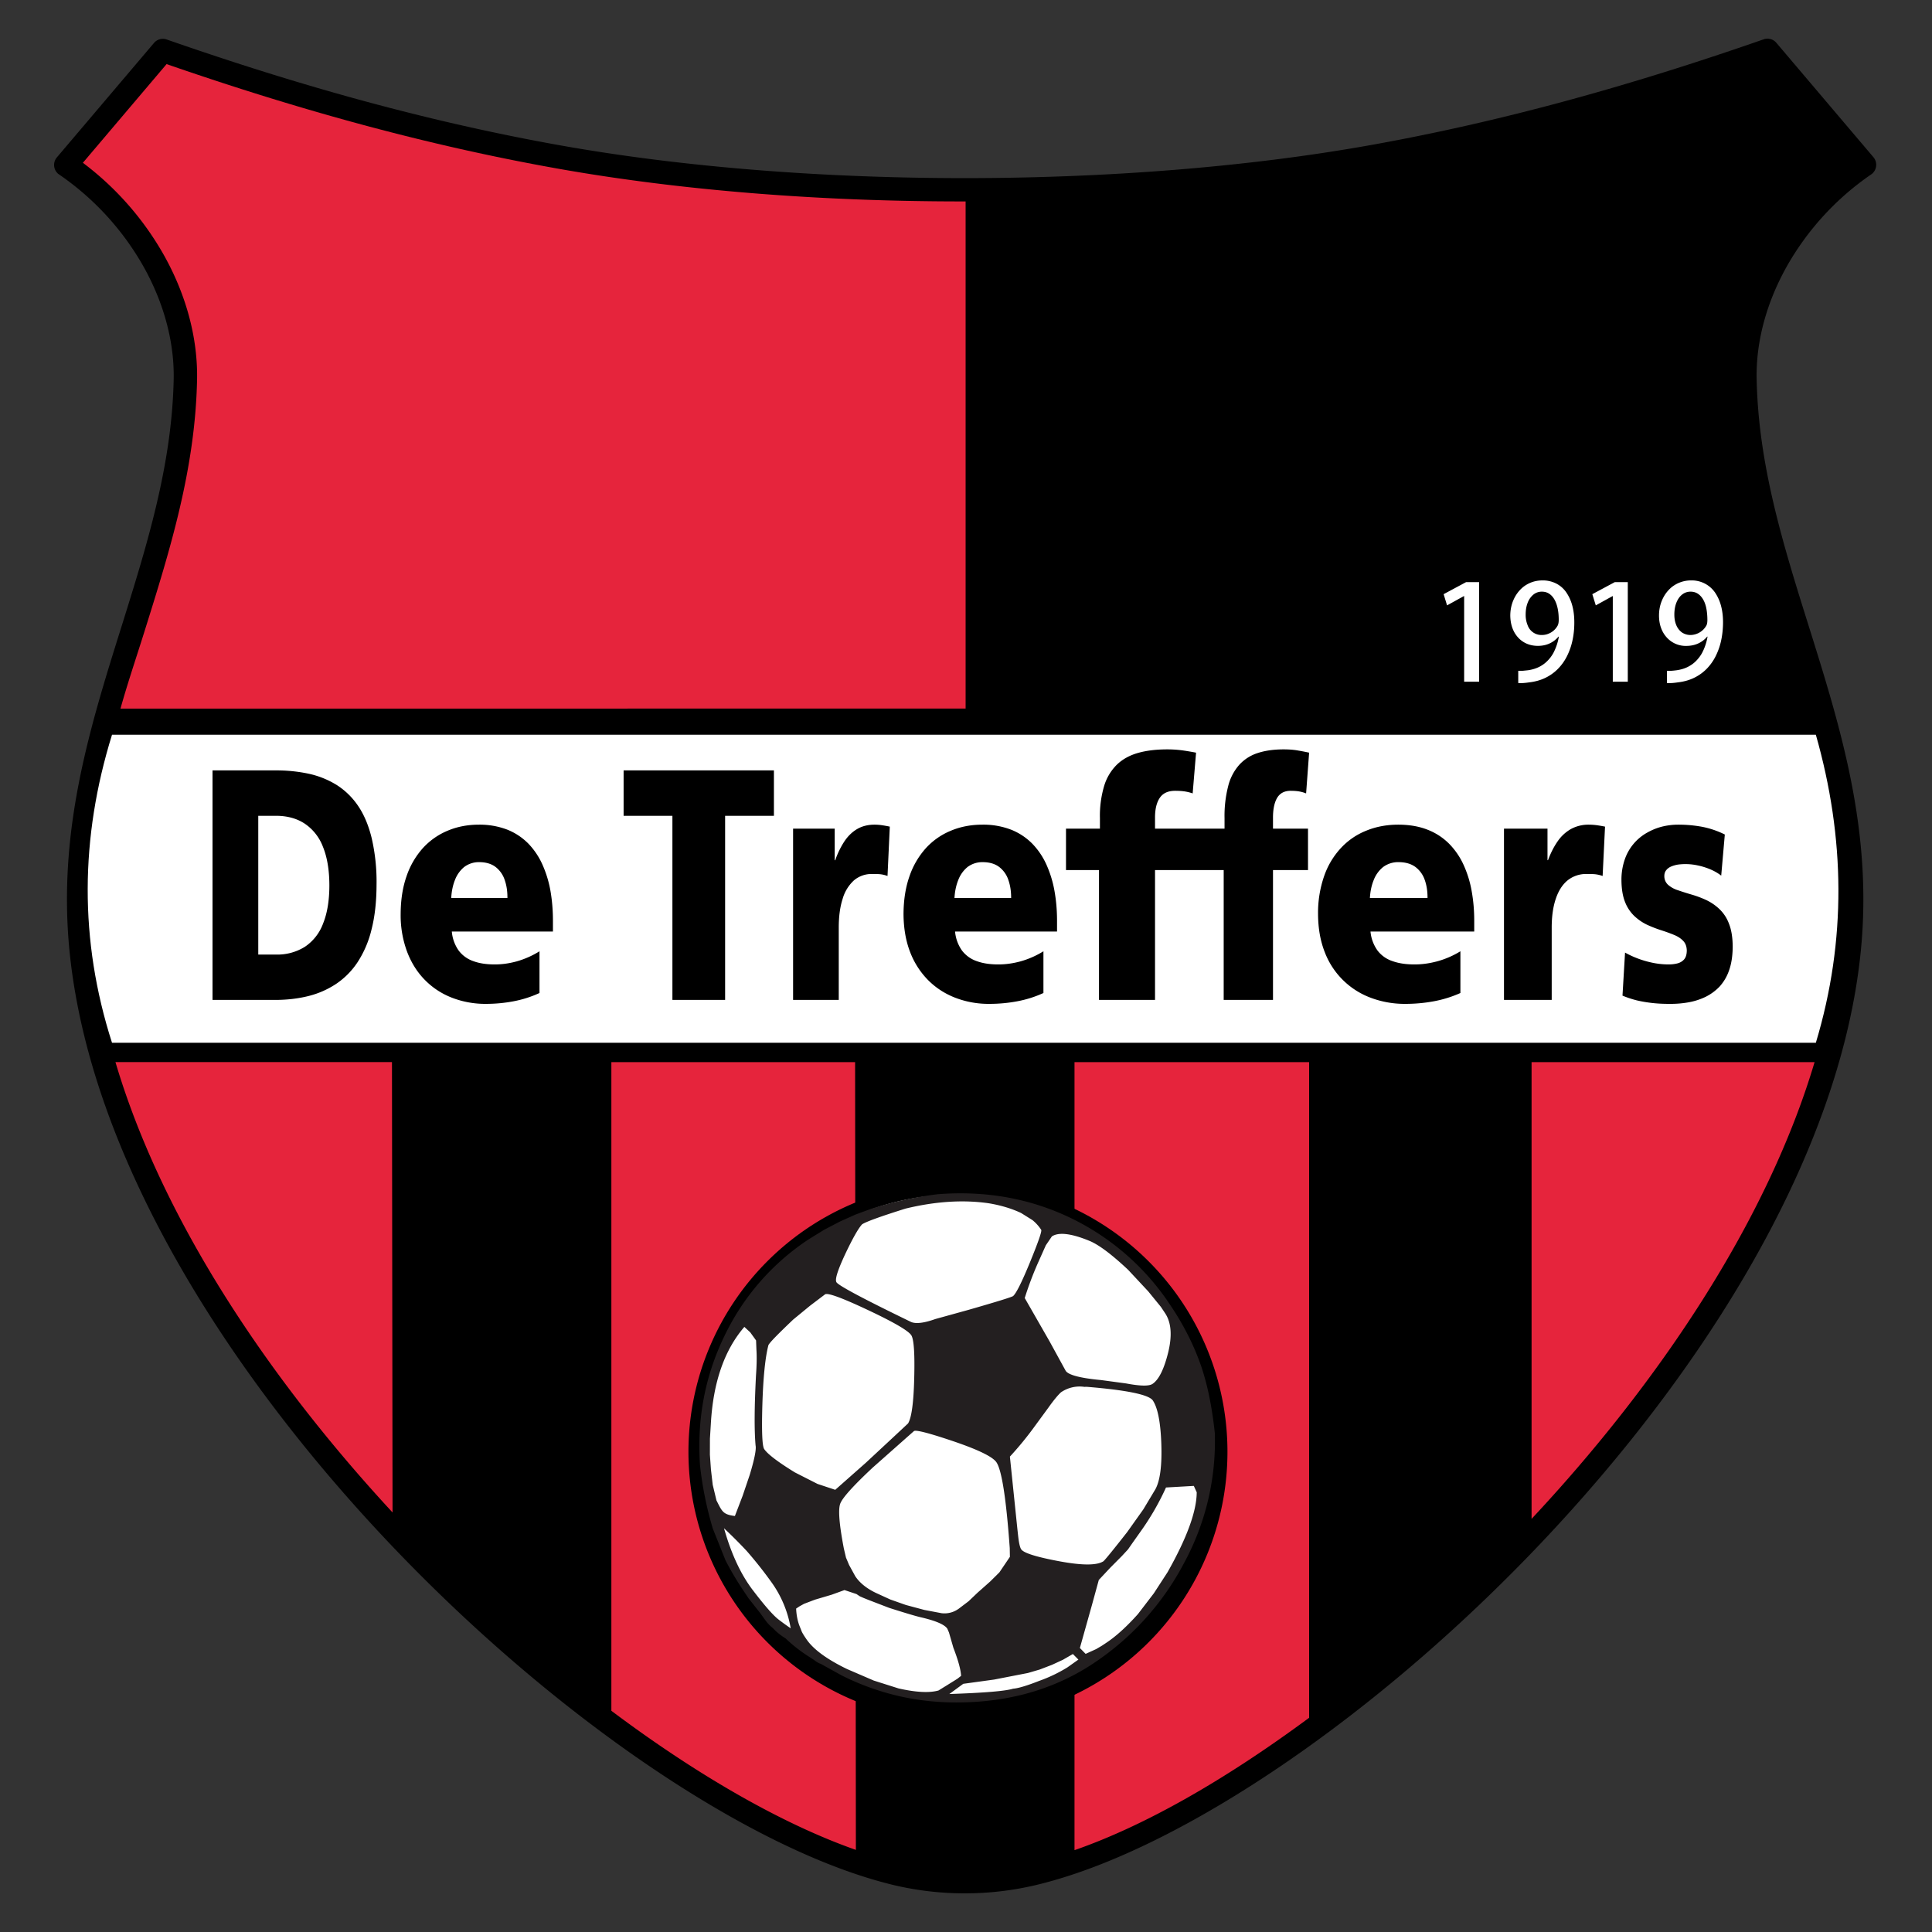
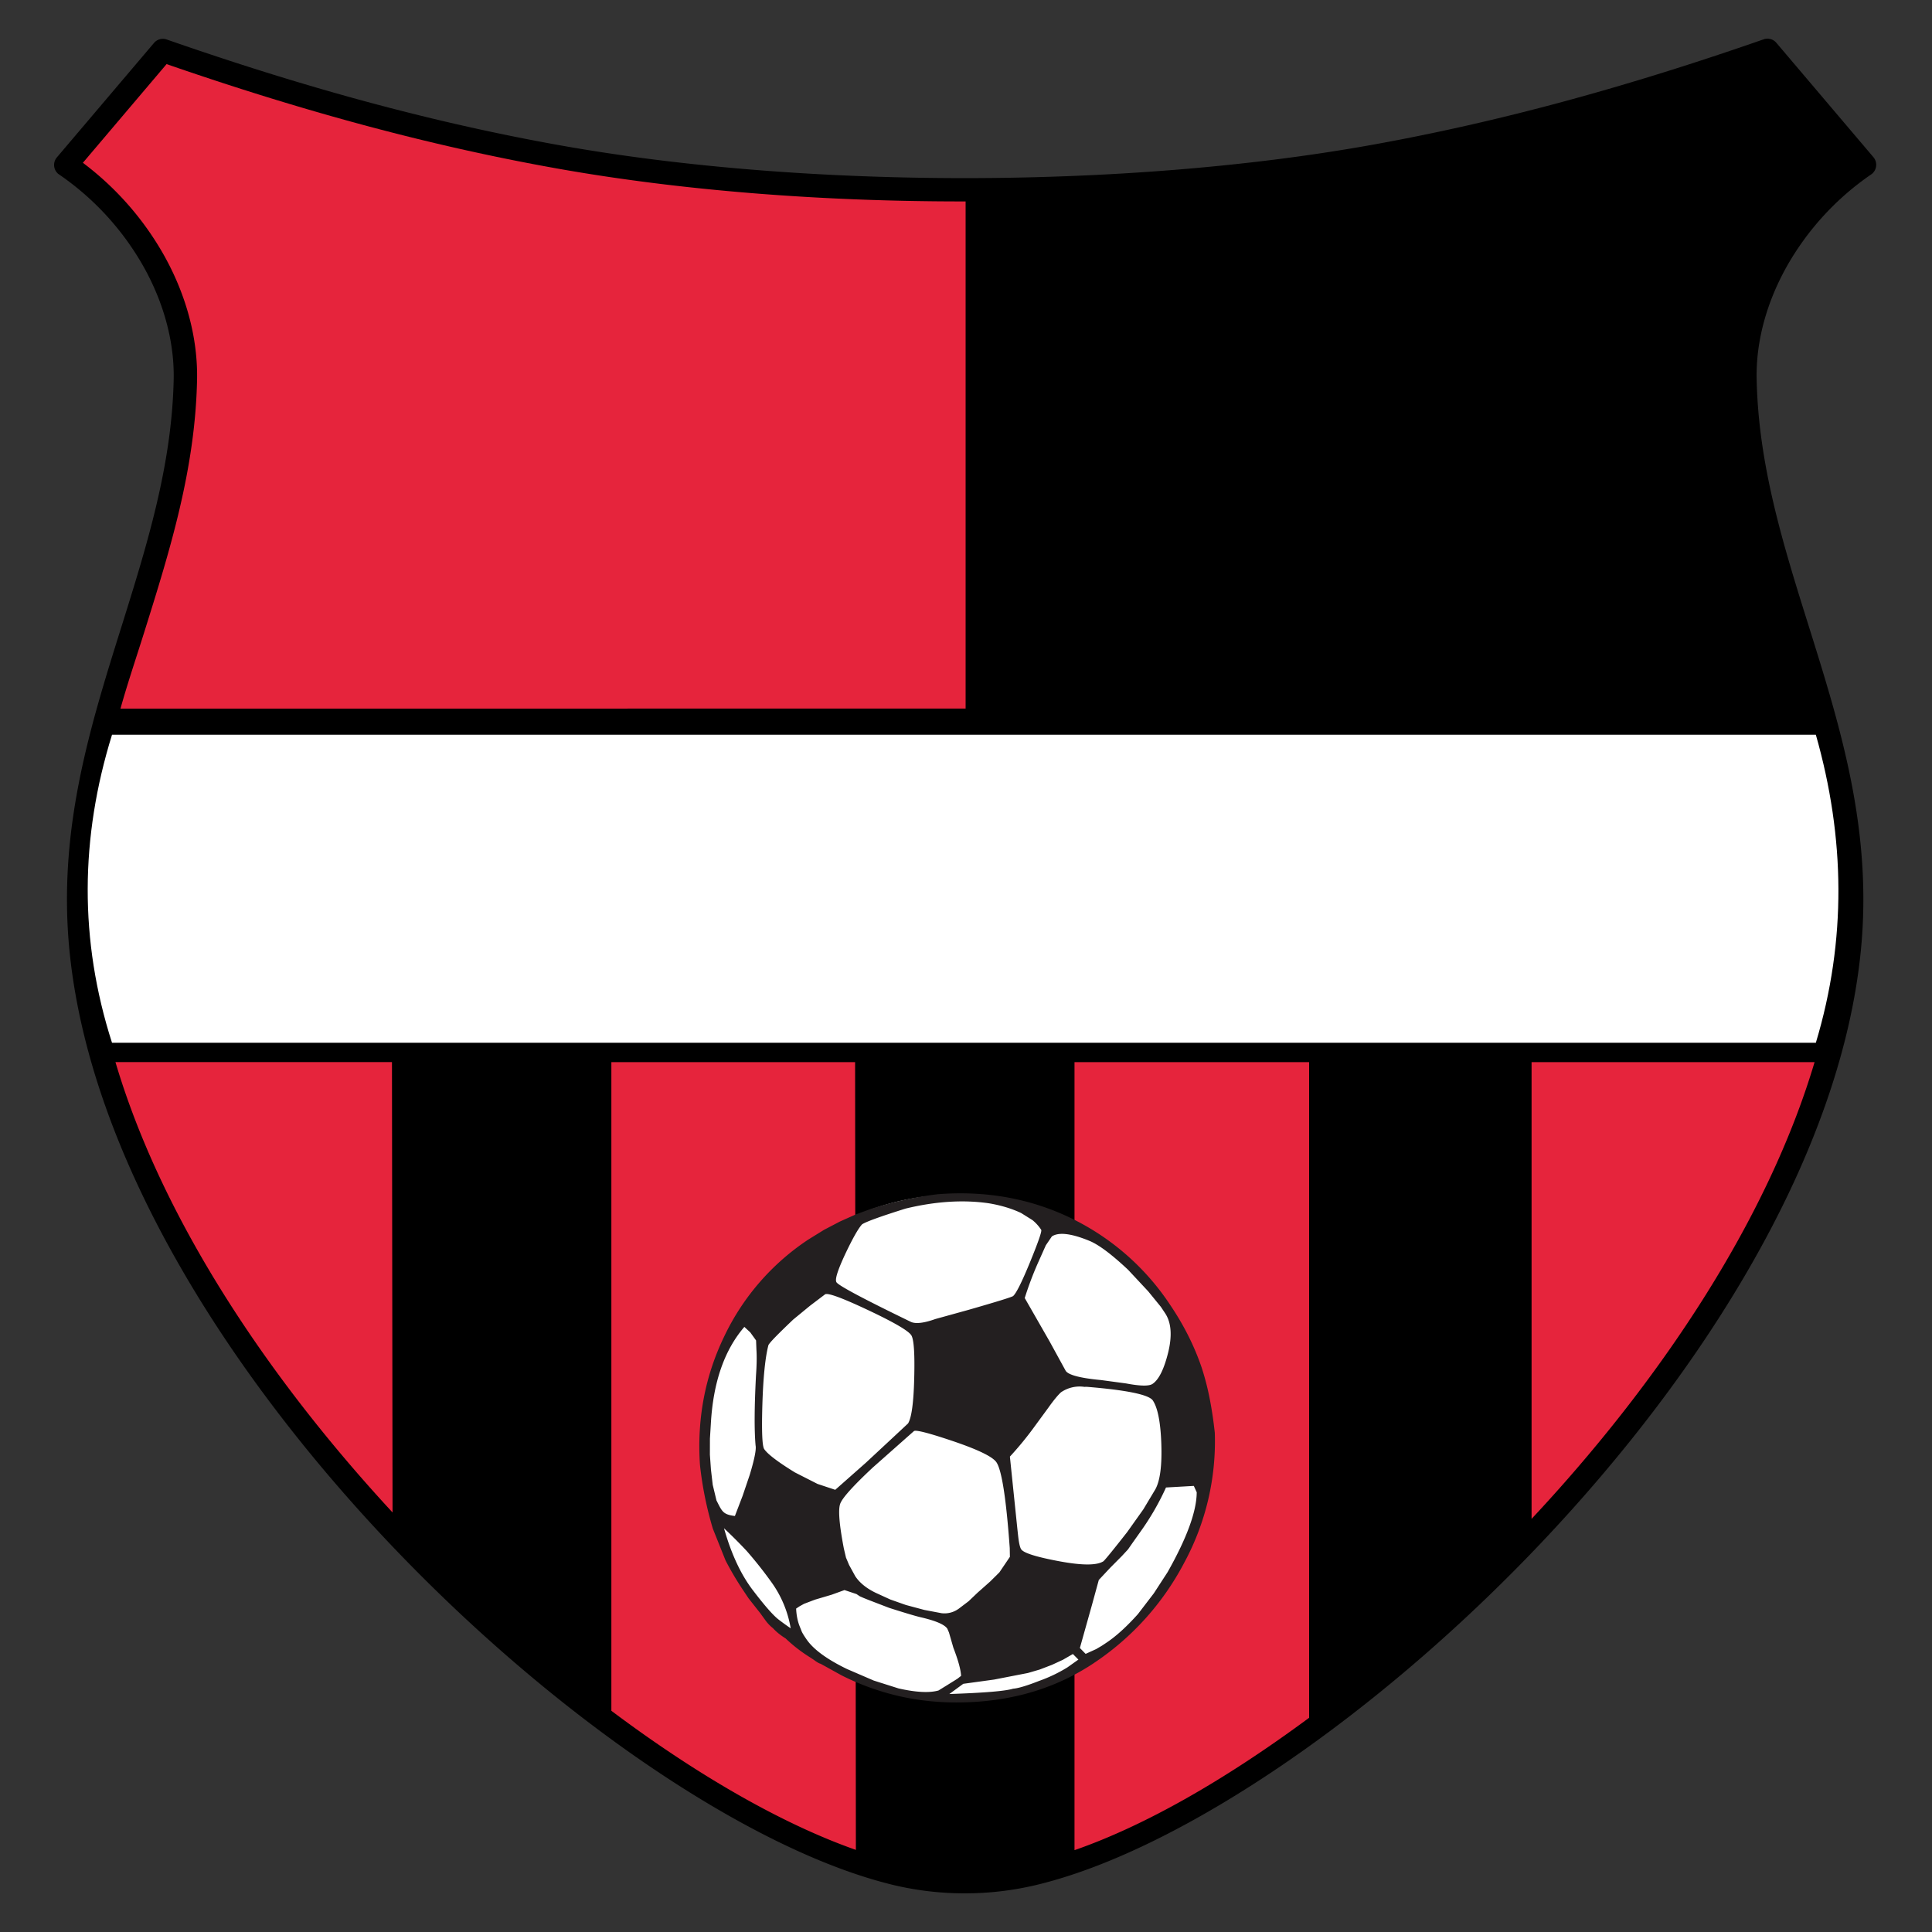
<svg xmlns="http://www.w3.org/2000/svg" width="500" height="500" fill="none">
  <rect width="100%" height="100%" fill="#333333" stroke="none" />
  <path fill="#000" d="M229.87 487.5c-36.34-9.26-86.55-43.27-128.95-87.96C58.17 354.5 23.14 298.5 17.98 246c-3.06-31.13 5.26-57.69 13.5-83.96C38 141.16 44.5 120.46 44.95 98.1c.18-9.66-2.57-19.73-7.74-28.99A71.6 71.6 0 0 0 15.07 45a3.03 3.03 0 0 1-.35-4.27l25.12-29.6a3 3 0 0 1 3.3-.91c34.93 12.18 68.14 21.38 101.87 27.4 63.51 11.33 146.05 11.29 209.53-.04 33.73-6.03 66.95-15.23 101.88-27.4a3 3 0 0 1 3.3.9l25.13 29.61a3.04 3.04 0 0 1-.71 4.53 71.6 71.6 0 0 0-21.8 23.87c-5.16 9.26-7.92 19.31-7.72 28.98.44 22.36 6.92 43.06 13.47 63.93 8.23 26.28 16.55 52.83 13.5 83.97-5.17 52.51-40.2 108.5-82.94 153.54-42.33 44.6-92.44 78.57-128.77 87.9a80 80 0 0 1-40 .1" />
  <path fill="#e6243c" d="M396.37 274.88v118.2c32.99-35.26 61.01-77.1 73.24-118.2zm-118.29 0v203.94c18.25-6.34 39-18.2 60.72-34.26V274.88zM158.22 442.75c22.35 16.77 44.4 29.37 63.28 36l-.2-203.87h-63.08zm-56.63-51.33-.15-116.55H29.88c12 40.53 39.35 81.59 71.71 116.55m42.38-347.85c-33.4-5.96-66.3-15.02-100.86-26.98L21.45 42.13A77.5 77.5 0 0 1 42.5 66.17c5.68 10.18 8.7 21.3 8.5 32.04-.46 23.27-7.07 44.35-13.74 65.62-2.09 6.66-4.18 12.79-6.08 19.55H249.9V52.13c-37.12.05-73.69-2.8-105.94-8.56" />
  <path fill="#fff" fill-rule="evenodd" d="M28.99 190.15h440.95c7.57 26.57 8 53.15 0 79.72H28.99c-8.53-26.57-8.25-53.15 0-79.72" clip-rule="evenodd" />
-   <path fill="#000" d="M55 258.78h16.17q4.57 0 8.55-.98a23 23 0 0 0 7.25-3.16 20 20 0 0 0 5.6-5.67 27 27 0 0 0 3.6-8.5q1.27-4.98 1.28-11.65a50 50 0 0 0-1.25-11.88q-1.22-5.01-3.54-8.4a19 19 0 0 0-5.56-5.41 23 23 0 0 0-7.26-2.9 40 40 0 0 0-8.67-.85H55zm11.84-47.65h4.58q4.35 0 7.43 2.02a12.6 12.6 0 0 1 4.73 6.01q1.64 4.01 1.66 9.92 0 5.91-1.62 9.91a12.4 12.4 0 0 1-4.69 6.02 13.4 13.4 0 0 1-7.5 2.03h-4.59zm76.26 29.95v-2.81q0-3.98-.63-7.64a29 29 0 0 0-2.06-6.81 19 19 0 0 0-3.63-5.45 16 16 0 0 0-5.42-3.63 20 20 0 0 0-7.38-1.32q-4.44 0-8.14 1.57a18 18 0 0 0-6.42 4.52 21 21 0 0 0-4.21 7.27q-1.5 4.28-1.52 9.79a27 27 0 0 0 1.69 9.8q1.65 4.3 4.64 7.3 2.97 3 7 4.56a24 24 0 0 0 8.7 1.57q3.68 0 7.2-.67a29 29 0 0 0 6.7-2.14v-10.8a23 23 0 0 1-5.92 2.62q-2.95.8-5.64.78-3.21.02-5.57-.85a8 8 0 0 1-3.78-2.73 10 10 0 0 1-1.78-4.93zm-26.32-8.68q.13-2.58.97-4.68a8 8 0 0 1 2.38-3.34 6.3 6.3 0 0 1 3.92-1.26q2.6.02 4.22 1.26a7 7 0 0 1 2.34 3.34q.74 2.1.71 4.68zm57.24 26.38h13.64v-47.65h12.63v-11.75h-38.9v11.75h12.63zm56.26-44.85q-.9-.19-1.93-.35t-2.07-.16q-2.56.02-4.46 1.14t-3.28 3.17a22 22 0 0 0-2.38 4.89h-.14v-8.17h-10.77v44.33h11.82v-18.72q0-4.36 1.01-7.46a10.3 10.3 0 0 1 2.91-4.75 7 7 0 0 1 4.69-1.66q1.05-.02 2.03.05.99.1 1.98.46zm43.28 27.15v-2.81q0-3.98-.65-7.64a29 29 0 0 0-2.07-6.81 19 19 0 0 0-3.66-5.45 16 16 0 0 0-5.46-3.63 20 20 0 0 0-7.44-1.32q-4.47 0-8.2 1.57a18 18 0 0 0-6.47 4.52 21 21 0 0 0-4.24 7.27q-1.51 4.28-1.54 9.79.04 5.5 1.7 9.8a21 21 0 0 0 4.68 7.3q3 3 7.05 4.56a24 24 0 0 0 8.78 1.57q3.7 0 7.24-.67a29 29 0 0 0 6.76-2.14v-10.8a23 23 0 0 1-5.96 2.62q-3 .8-5.7.78-3.22.02-5.6-.85a8 8 0 0 1-3.81-2.73 10 10 0 0 1-1.8-4.93zm-26.54-8.68q.14-2.58.99-4.68a8 8 0 0 1 2.39-3.34 6.4 6.4 0 0 1 3.95-1.26q2.63.02 4.25 1.26a7 7 0 0 1 2.36 3.34q.74 2.1.72 4.68zm37.4 26.38h14.5v-33.61h10.3v-10.72h-10.3v-2.73q-.03-3.3 1.18-5.16 1.21-1.88 3.97-1.9 1.59 0 2.66.18 1.05.18 1.93.5l.88-10.55q-1.39-.27-3.21-.55a29 29 0 0 0-4.2-.3q-4.34-.01-7.62.92-3.27.93-5.45 3.02a13 13 0 0 0-3.3 5.5 27 27 0 0 0-1.1 8.34v2.73h-8.78v10.72h8.54zm32.27 0h12.76v-33.61h9.06v-10.72h-9.06v-2.73q-.02-3.3 1.03-5.16 1.08-1.88 3.5-1.9 1.4 0 2.34.18.92.18 1.7.5l.78-10.55q-1.23-.27-2.83-.55-1.62-.3-3.69-.3-3.82-.01-6.71.92a11 11 0 0 0-4.8 3.02 13 13 0 0 0-2.9 5.5 31 31 0 0 0-.96 8.34v2.73h-7.73v10.72h7.51zm64.84-17.7v-2.81q0-3.98-.66-7.64a28 28 0 0 0-2.1-6.81 19 19 0 0 0-3.73-5.45 16 16 0 0 0-5.56-3.63q-3.26-1.3-7.56-1.32-4.56 0-8.36 1.57a18 18 0 0 0-6.57 4.52 20.5 20.5 0 0 0-4.32 7.27 29 29 0 0 0-1.56 9.79q.03 5.5 1.72 9.8a20.3 20.3 0 0 0 11.94 11.86 25 25 0 0 0 8.94 1.57q3.76 0 7.37-.67 3.6-.67 6.87-2.14v-10.8a23 23 0 0 1-6.07 2.62q-3.03.8-5.79.78-3.28.02-5.7-.85a8 8 0 0 1-3.88-2.73 10 10 0 0 1-1.83-4.93zm-27-8.68q.14-2.58 1-4.68a8 8 0 0 1 2.43-3.34 6.5 6.5 0 0 1 4.03-1.26q2.66.02 4.33 1.26a7 7 0 0 1 2.4 3.34q.75 2.1.72 4.68zm60.85-18.47q-.94-.19-2.01-.35a16 16 0 0 0-2.18-.16 9.5 9.5 0 0 0-4.65 1.14 10.4 10.4 0 0 0-3.42 3.17q-1.44 2.06-2.5 4.89h-.13v-8.17h-11.26v44.33h12.35v-18.72q0-4.36 1.06-7.46 1.04-3.1 3.04-4.75a7.6 7.6 0 0 1 4.9-1.66q1.07-.02 2.11.05 1.04.1 2.07.46zm4.52 43.74q1.73.72 3.6 1.2 1.87.45 4.05.7t4.83.23a26 26 0 0 0 4.67-.41 17 17 0 0 0 4.34-1.4 13 13 0 0 0 3.64-2.67 12 12 0 0 0 2.47-4.24q.9-2.55.92-6.09-.02-3.6-.97-5.95a10 10 0 0 0-2.53-3.83 13 13 0 0 0-3.46-2.33 27 27 0 0 0-3.76-1.39 77 77 0 0 1-3.46-1.1 7 7 0 0 1-2.54-1.4 3 3 0 0 1-.97-2.3q0-.9.5-1.5.47-.6 1.27-.94a8 8 0 0 1 1.77-.5 15 15 0 0 1 5.1.22q1.65.34 3.23 1 1.59.67 2.85 1.64l.93-10.64a23 23 0 0 0-5.95-2.01 34 34 0 0 0-6.14-.54q-2.07 0-4.16.51-2.07.53-3.96 1.62a12.6 12.6 0 0 0-5.67 6.84 16 16 0 0 0-.87 5.42q.03 3.4.94 5.65a10 10 0 0 0 2.42 3.63q1.5 1.4 3.3 2.25 1.8.82 3.6 1.4 1.8.57 3.3 1.19 1.5.6 2.41 1.56.91.94.94 2.52-.02 1.52-.7 2.29-.7.78-1.79 1.04-1.09.27-2.33.25a20 20 0 0 1-4.19-.46 25 25 0 0 1-6.97-2.6z" />
-   <path fill="#fff" d="M382.79 176.43v-25.78h-3.36l-5.82 3.12.89 2.9 4.35-2.4h.07v22.16zm20.64-11.67a14 14 0 0 1-1.42 4.23 9 9 0 0 1-1.49 2 8 8 0 0 1-2.15 1.58q-1.25.64-2.91.89l-1.39.14q-.6.03-1.15 0v3.17q.55.03 1.27 0 .73-.05 1.53-.17 2.3-.26 4.15-1.14 1.86-.89 3.27-2.31 1.42-1.42 2.37-3.29a17 17 0 0 0 1.44-4.1q.49-2.22.48-4.71 0-2.4-.54-4.37a11 11 0 0 0-1.58-3.43 7 7 0 0 0-2.58-2.24 7.6 7.6 0 0 0-3.51-.8q-1.53 0-2.83.48-1.29.48-2.32 1.33a9 9 0 0 0-1.73 2q-.72 1.16-1.1 2.49-.37 1.34-.38 2.78.02 1.75.53 3.19.52 1.44 1.47 2.48.94 1.05 2.25 1.62 1.3.56 2.87.57 1.73 0 3.08-.64 1.34-.63 2.27-1.75zm-4.42-11.64q1.1 0 1.91.53.82.54 1.37 1.51t.83 2.3.28 2.94q0 .53-.08.9-.07.35-.2.6a4.6 4.6 0 0 1-2.37 2.1q-.79.34-1.74.34a3.8 3.8 0 0 1-3.67-2.56 7 7 0 0 1-.5-2.72q0-1.75.53-3.09a5 5 0 0 1 1.46-2.08 3.4 3.4 0 0 1 2.18-.77m22.26 23.31v-25.78h-3.36l-5.82 3.12.9 2.9 4.34-2.4h.06v22.16zm20.64-11.67a14 14 0 0 1-1.42 4.23q-.6 1.08-1.49 2-.89.93-2.15 1.58-1.24.64-2.92.89-.78.1-1.38.14-.6.03-1.15 0v3.17q.55.03 1.27 0 .73-.05 1.53-.17 2.3-.26 4.15-1.14 1.86-.89 3.28-2.31a13 13 0 0 0 2.36-3.29 17 17 0 0 0 1.44-4.1q.48-2.22.49-4.71 0-2.4-.55-4.37a11 11 0 0 0-1.59-3.43 7.3 7.3 0 0 0-6.08-3.04 8 8 0 0 0-5.15 1.81 9 9 0 0 0-1.73 2 10 10 0 0 0-1.1 2.49q-.37 1.34-.37 2.78 0 1.75.52 3.19t1.47 2.48a6.6 6.6 0 0 0 5.13 2.2q1.72-.02 3.06-.65 1.35-.63 2.28-1.75zm-4.42-11.64q1.1 0 1.91.53.82.54 1.38 1.51t.82 2.3.27 2.94q0 .53-.07.9a2 2 0 0 1-.2.6 4.8 4.8 0 0 1-4.1 2.44 4 4 0 0 1-2.24-.68 4.4 4.4 0 0 1-1.44-1.88q-.5-1.18-.5-2.72 0-1.75.53-3.09t1.46-2.08q.94-.76 2.18-.77" />
-   <path fill="#000" fill-rule="evenodd" d="M247.92 305.98a69.74 69.74 0 1 1 0 139.49 69.75 69.75 0 1 1 0-139.5" clip-rule="evenodd" />
-   <path fill="#fff" fill-rule="evenodd" d="M302.02 338.27a65.54 65.54 0 0 1-18.1 90.84A65.4 65.4 0 0 1 193.16 411a65.55 65.55 0 0 1 18.1-90.84 65.4 65.4 0 0 1 90.75 18.12" clip-rule="evenodd" />
+   <path fill="#fff" fill-rule="evenodd" d="M302.02 338.27A65.4 65.4 0 0 1 193.16 411a65.55 65.55 0 0 1 18.1-90.84 65.4 65.4 0 0 1 90.75 18.12" clip-rule="evenodd" />
  <path fill="#231f20" fill-rule="evenodd" d="M283.1 430.4q-13.87 9.24-31.78 10.1-4.46.22-8.58-.07a65 65 0 0 1-8.52-1.14 66 66 0 0 1-16.39-5.69l-5.46-3.02q-.41-.08-1.25-.65c-.56-.42-1.04-.72-1.45-.99a39 39 0 0 1-6.36-4.92q-1.97-1.22-3.26-2.64a10 10 0 0 1-1.89-1.95l-1.42-1.96-3.01-3.82-1.65-2.47a80 80 0 0 1-4.31-7.34l-3.29-8.23a92 92 0 0 1-3.33-16.5q-1.19-17.8 6.3-33.29a62 62 0 0 1 21.78-25.05l4.05-2.5 4.09-2.14 4.07-1.82 3.87-1.42a92 92 0 0 1 17.4-3.83q18.64-1.45 34.48 6.2a64.4 64.4 0 0 1 25.85 22.75 71 71 0 0 1 4.61 7.92 65 65 0 0 1 3.34 8 68 68 0 0 1 2.08 8.05q.81 4.12 1.32 8.84a66 66 0 0 1-7.92 33.62 70.4 70.4 0 0 1-23.38 25.96m2.06-4.48 1.28-.85q3.72-2.5 8.06-7.34l4.12-5.38 3.56-5.48q7.51-13.3 7.54-20.67l-.75-1.65-7.2.41a67 67 0 0 1-6.6 11.43l-1.99 2.81-1.24 1.78-1.59 1.72-3.02 3.04-2.95 3.15-1.8 6.57-3.1 11.04 1.49 1.52 2.73-1.24zm.45-21.89q1.02-1.03 6.1-7.51l4.2-5.91 3.1-5.17q1.83-3.3 1.55-11.7-.28-8.42-2.2-11.3-1.53-2.26-17.17-3.54l-.54.02a8.5 8.5 0 0 0-6.06 1.41q-1.28 1.18-3.28 4l-3.49 4.76a85 85 0 0 1-6.45 7.88l1.94 18.76.2 1.82q.3 2.68.78 3.4.95 1.44 9.85 3.1 8.94 1.67 11.47-.02m12.66-45.87q2.45-1.62 4.07-8.17 1.58-6.51-.78-10.1l-1.12-1.68-3.27-4.01-5.2-5.57q-6.44-6.05-10.05-7.51c-4.69-1.93-7.95-2.3-9.69-1.13l-1.56 2.29-2.12 4.75a87 87 0 0 0-3.34 8.9l6.43 11.22 4.18 7.63c.7 1.06 3.76 1.88 9.15 2.38l6.45.87q5.48 1.04 6.85.13m-21.99 73.34 2.82-2-1.43-1.44-2.58 1.49-2.81 1.3-3.18 1.22-3.07.9-8.74 1.7-7.99 1.1-3.6 2.64q13.54-.45 16.5-1.38c1.24-.08 3.53-.75 6.78-2.03a38 38 0 0 0 7.3-3.5m-28.2-15.13 2.6-1.97 2.36-2.25 1.09-.96 2.16-1.92 2.36-2.34 2.72-4.02-.04-2.29q-1.37-19.06-3.43-22.16-1.41-2.13-10.98-5.4-9.57-3.24-10.38-2.7l-10.66 9.44q-7.56 7.07-8.41 9.33-.87 2.25.92 11.6l.56 2.38.8 1.9 1.6 2.92q1.7 2.55 5.27 4.28l3.8 1.74 4.03 1.42 4.77 1.28 4.43.84a6.2 6.2 0 0 0 4.42-1.12m-.3 18.1.97-.76q-.13-2.43-2-7.28l-1.14-3.95-.42-.97q-1.04-1.58-6.62-2.9-1.87-.4-8.45-2.5l-5.36-2.06-1.29-.52-.95-.42-.85-.57-3.1-1.03-3.31 1.2-4.32 1.28-2.84 1.08-1.17.65-.87.58q.1 2.35.8 4.3l.54 1.35q.17.59 1.24 2.15 2.64 4 10.6 7.85l6.91 2.98 6.4 2.03q6.79 1.54 10.35.54l2.11-1.3zm14.43-99.05q1.2-1.04 4.33-8.65 3.29-8.03 2.94-8.5a11 11 0 0 0-2.25-2.5l-2.94-1.84q-3.7-1.75-8.42-2.53-9.91-1.42-21.48 1.38-9.66 3.03-11.26 4.07-1.47 1.58-4.4 7.77c-1.93 4.15-2.7 6.54-2.22 7.24q.89 1.34 19.33 10.28 1.92.77 6.26-.78l8.53-2.36q10.97-3.15 11.58-3.58m-46.03 50.14 7.93-7.01 6.6-6.14 4.31-4.02q1.37-2.21 1.6-11.76.25-9.55-.77-11.09-1.22-1.8-11.24-6.52-10.06-4.74-11.07-4.04l-3.88 2.94-4.37 3.59c-3.88 3.7-6.03 5.87-6.4 6.6q-1.25 4.82-1.57 15.5-.3 10.2.47 11.4 1.32 1.97 7.95 6.05l5.86 2.98zm-11.53 35.84a28.5 28.5 0 0 0-5.07-12.05 107 107 0 0 0-6.32-7.97 128 128 0 0 0-5.87-5.87q2.82 9.95 7.46 16.02 4.63 6.07 6.7 7.63a64 64 0 0 0 3.1 2.24m-14.44-29.06 2-5.22 1.82-5.37c1.25-4.12 1.75-6.65 1.53-7.69q-.52-5.92.11-18.09c.18-2.55.24-4.82.11-6.7l-.09-2.37-1.5-2.08-1.53-1.42q-7.76 9-8.67 25l-.24 3.92-.01 4.15.27 3.82.46 3.97.97 4.05c1.45 2.82 1.62 3.64 4.77 4.03" clip-rule="evenodd" />
</svg>